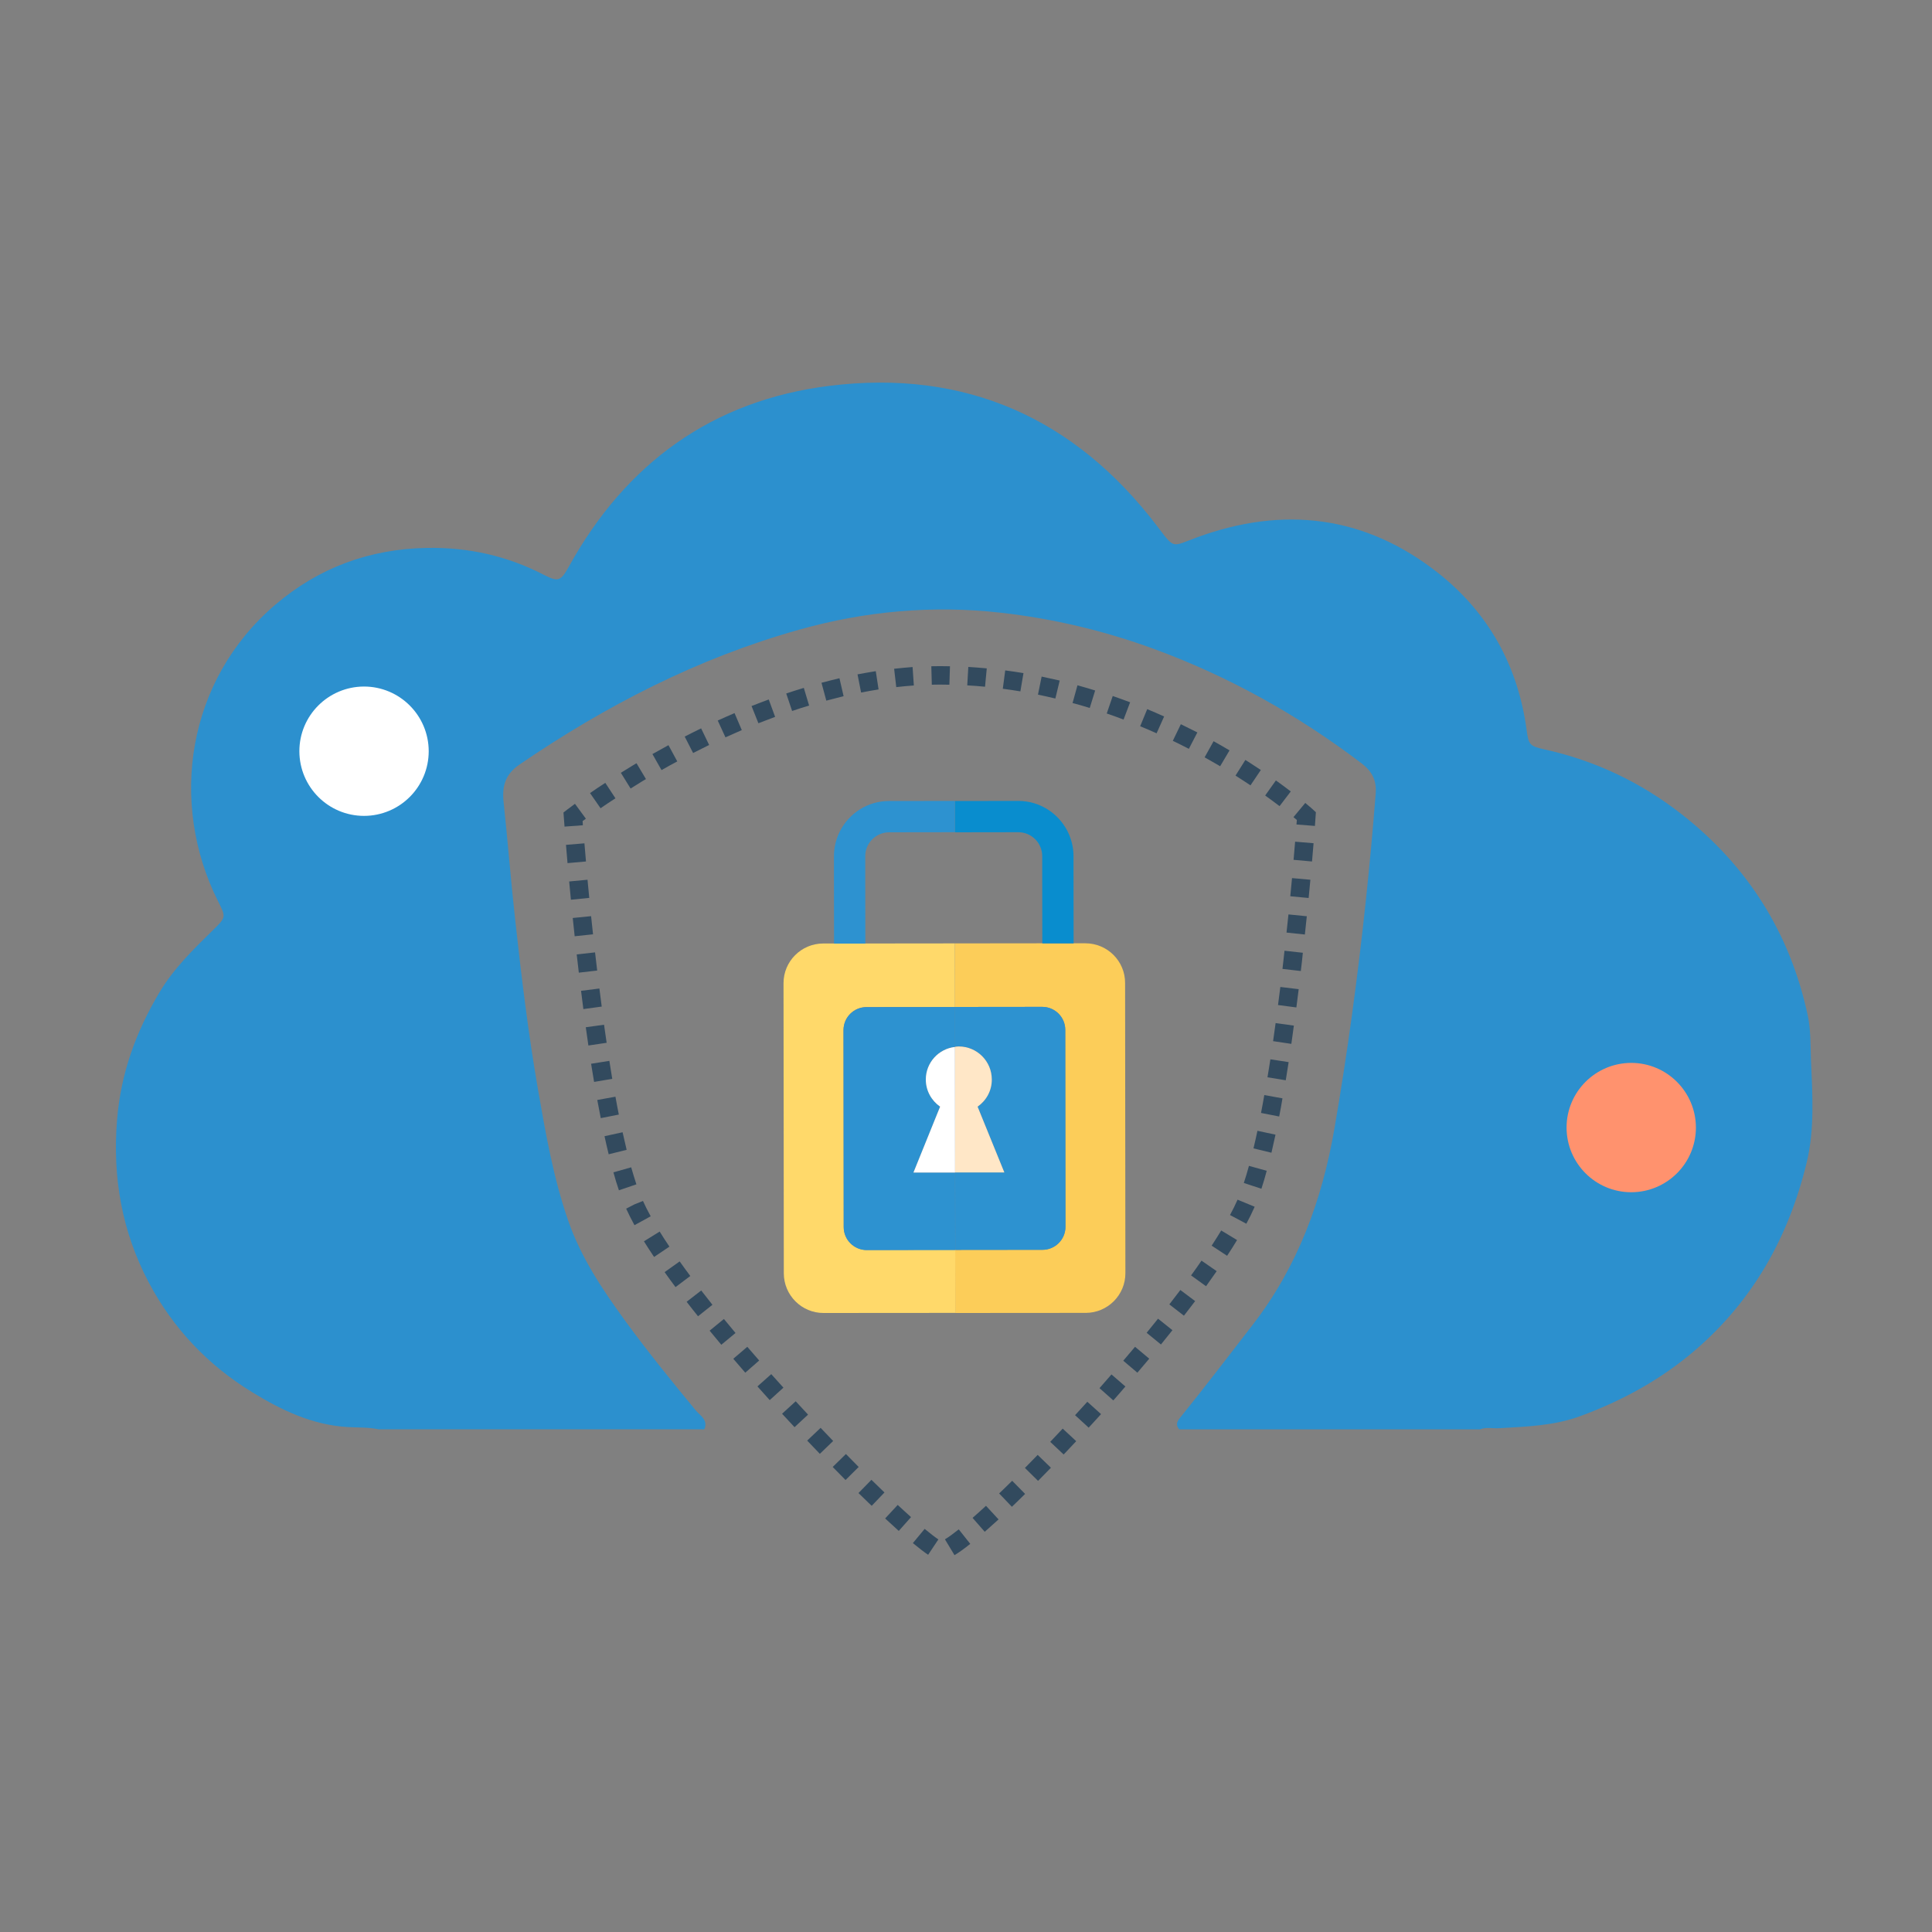
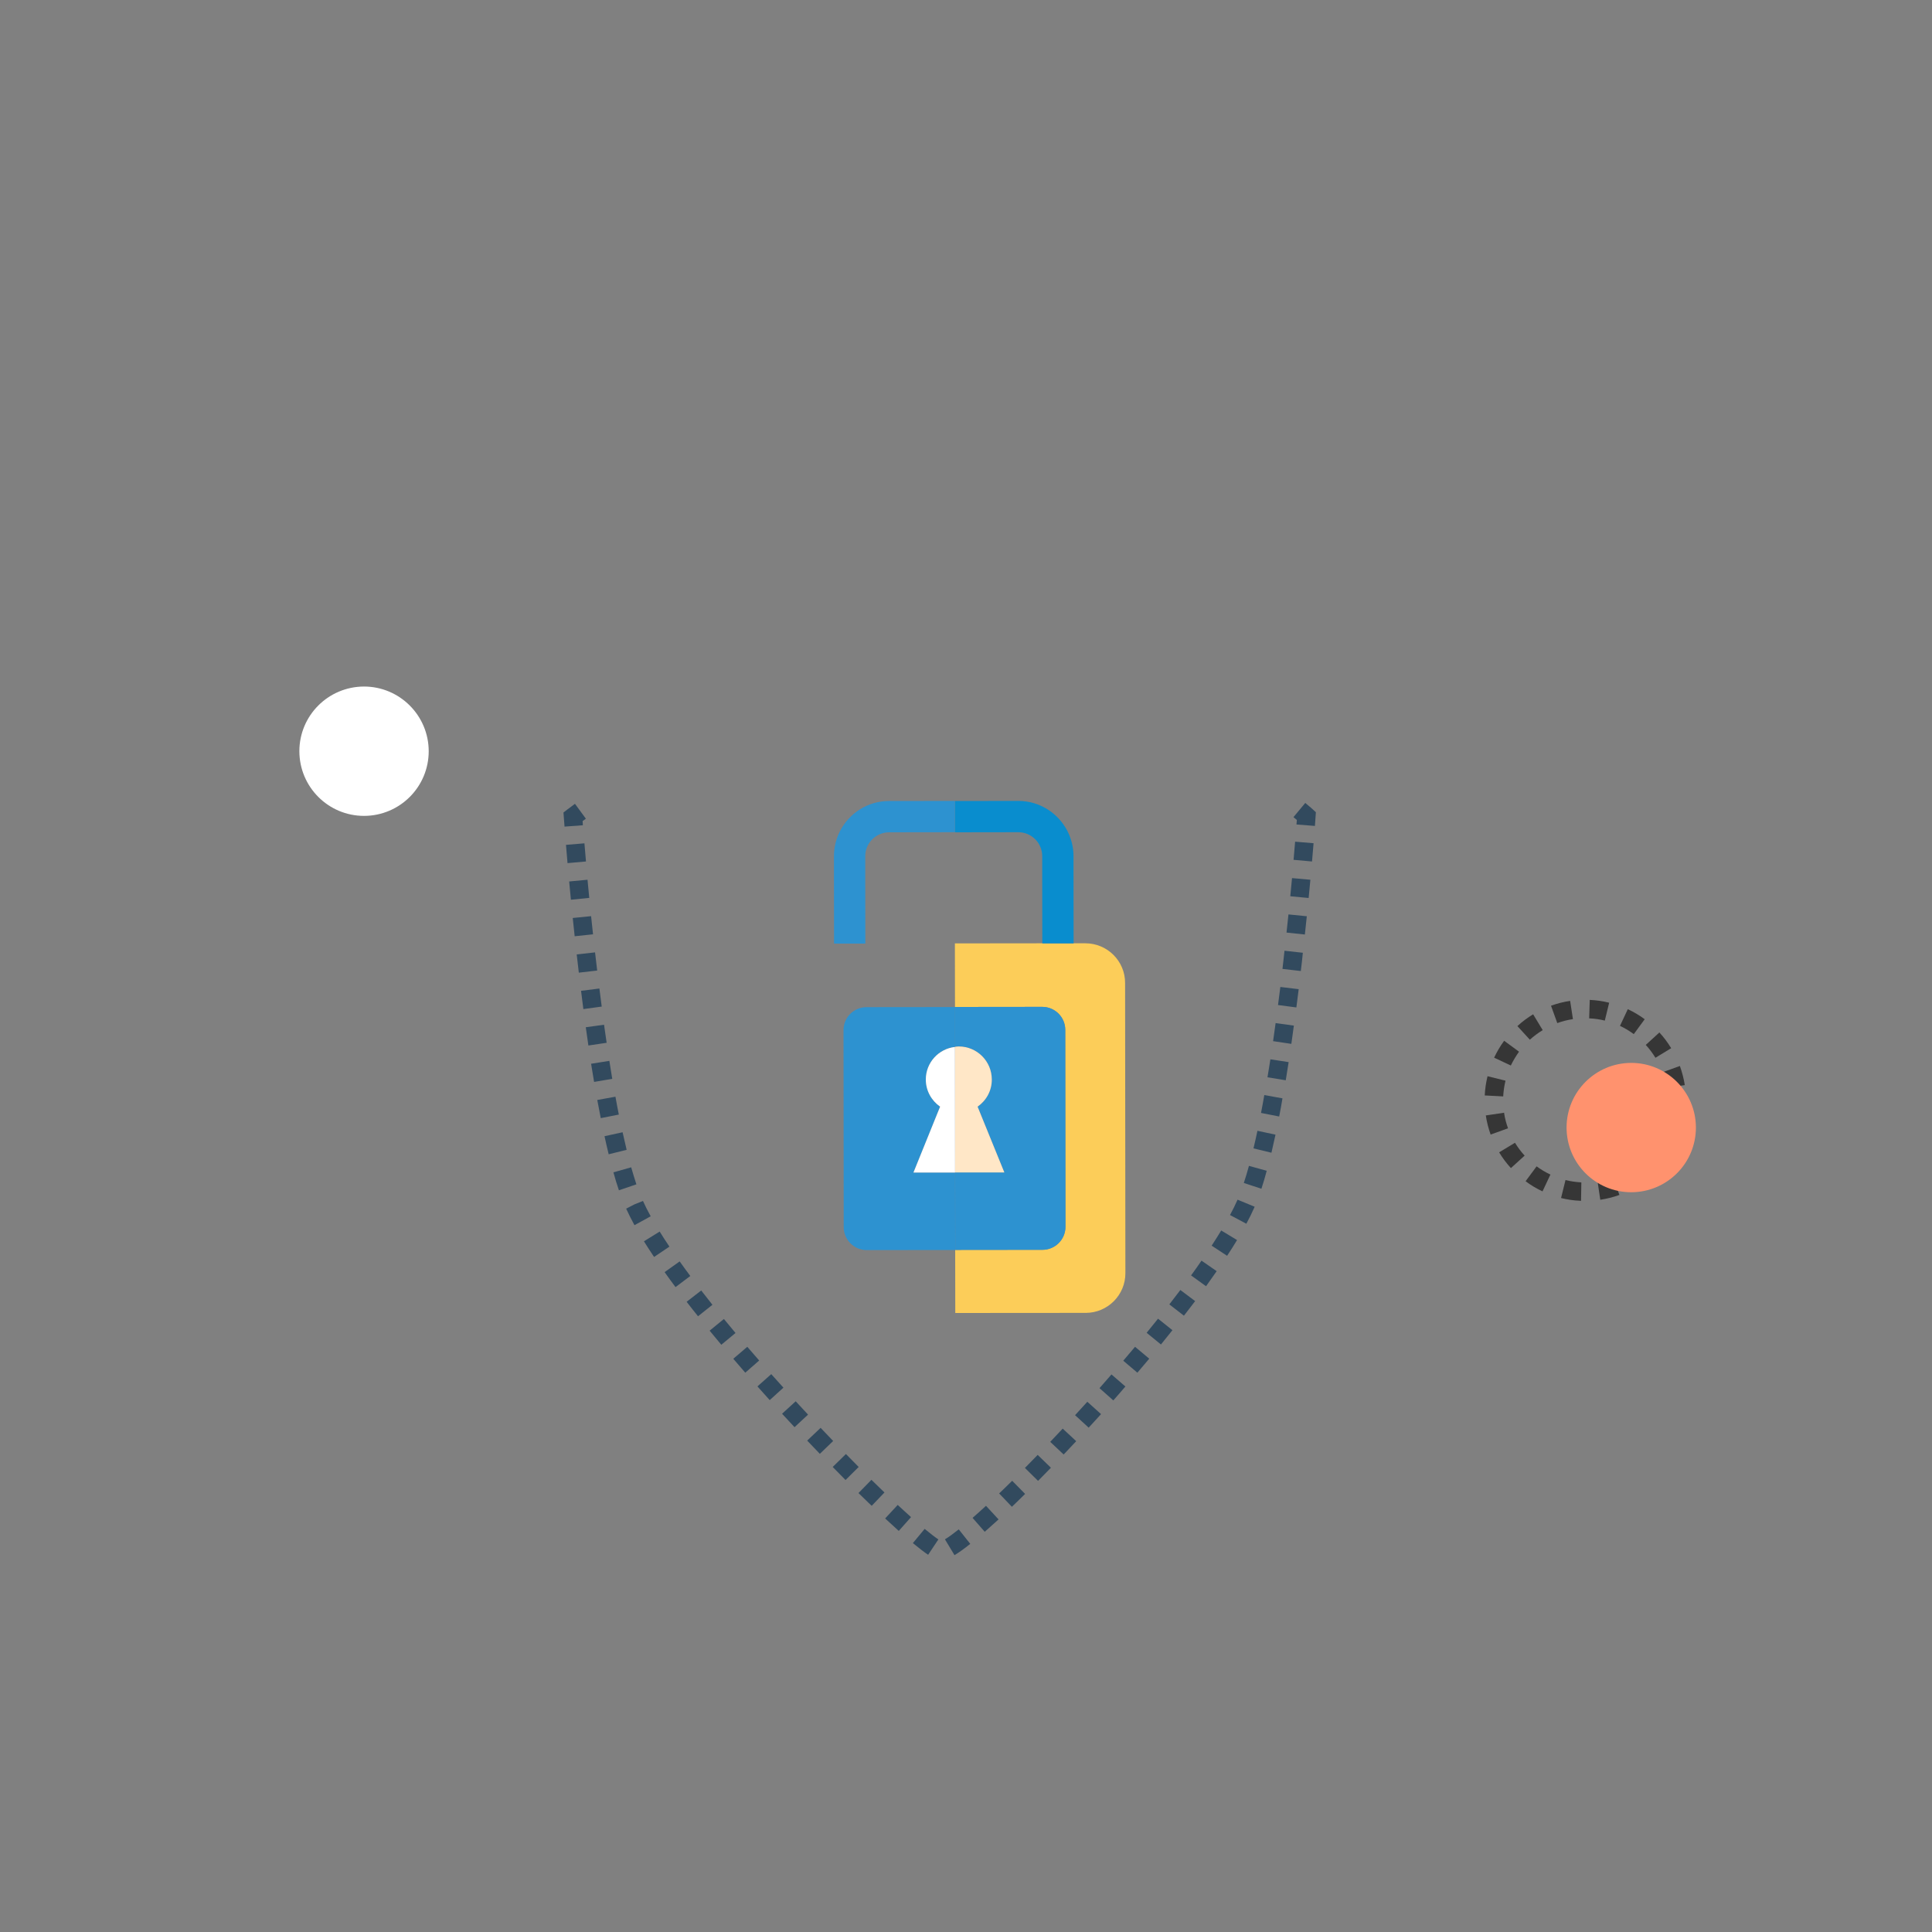
<svg xmlns="http://www.w3.org/2000/svg" version="1.1" id="Layer_1" x="0px" y="0px" viewBox="0 0 200 200" style="enable-background:new 0 0 200 200;" xml:space="preserve">
  <rect x="0" y="0" width="200" height="200" fill="#808080" stroke="none" />
  <style type="text/css">
	.st0{fill:#FCCD59;}
	.st1{fill:#2D92D0;}
	.st2{fill:#098DCE;}
	.st3{fill:#33AFBD;}
	.st4{fill:#FFE7C7;}
	.st5{fill:#FFD96A;}
	.st6{fill:#FFFFFF;}
	.st7{fill:#363636;}
	.st8{fill:#2C90CE;}
	.st9{fill:#324A5E;}
	.st10{fill:#FF926E;}
</style>
  <g>
    <path class="st0" d="M112.36,97.65h-1.22l0,0h-3.24l0,0l-9.05,0.01l0.01,6.58l9.03-0.01c1.31,0,2.38,1.06,2.38,2.38l0.02,20.39   c0,1.31-1.06,2.38-2.38,2.38l-9.03,0.01l0.01,6.53l13.5-0.01c2.27,0,4.12-1.85,4.11-4.12l-0.03-30.02   C116.48,99.49,114.63,97.65,112.36,97.65z" />
  </g>
  <g>
    <path class="st1" d="M99.25,108.33c1.89,0,3.42,1.53,3.42,3.42c0,1.17-0.58,2.19-1.47,2.81l0.41,1.01l2.36,5.8h-4.7h-0.39   l0.01,8.02l9.03-0.01c1.31,0,2.38-1.07,2.38-2.38l-0.02-20.39c0-1.31-1.07-2.38-2.38-2.38l-9.03,0.01v4.12   C98.99,108.36,99.12,108.33,99.25,108.33z" />
  </g>
  <g>
    <path class="st2" d="M105.41,86.15c1.37,0,2.48,1.11,2.48,2.48v1.86l0.01,7.17h3.24l-0.01-7.17v-1.86c0-0.95-0.24-1.85-0.65-2.64   c-0.96-1.83-2.87-3.08-5.07-3.08l-6.56,0.01v3.24L105.41,86.15z" />
  </g>
  <g>
    <polygon class="st3" points="107.9,97.65 111.14,97.65 111.14,97.65  " />
  </g>
  <g>
    <path class="st4" d="M103.97,121.37l-2.36-5.8l-0.41-1.01c0.89-0.62,1.48-1.65,1.47-2.81c0-1.89-1.53-3.42-3.42-3.42   c-0.13,0-0.26,0.02-0.39,0.04l0.01,13h0.39H103.97z" />
  </g>
  <g>
-     <path class="st5" d="M89.72,129.4c-1.31,0-2.38-1.06-2.38-2.38l-0.02-20.39c0-1.31,1.06-2.38,2.38-2.38l9.16-0.01l-0.01-6.58   l-9.28,0.01l0,0h-3.24l0,0h-1.11c-2.27,0-4.12,1.85-4.11,4.12l0.03,30.02c0,2.27,1.85,4.12,4.12,4.11l13.64-0.01l-0.01-6.53   L89.72,129.4z" />
-   </g>
+     </g>
  <g>
    <path class="st1" d="M87.32,106.64l0.02,20.39c0,1.31,1.07,2.38,2.38,2.38l9.16-0.01l-0.01-8.02h-4.31l2.35-5.81l0.41-1.01   c-0.89-0.62-1.48-1.64-1.48-2.81c0-1.75,1.32-3.19,3.03-3.38v-4.12l-9.16,0.01C88.38,104.26,87.32,105.32,87.32,106.64z" />
  </g>
  <g>
    <g>
      <path class="st1" d="M86.97,86.01c-0.41,0.79-0.64,1.68-0.64,2.62v1.88l0.01,7.17h3.24l-0.01-7.17v-1.88    c0-1.36,1.1-2.46,2.46-2.47l6.82-0.01v-3.24l-6.82,0.01C89.82,82.92,87.92,84.18,86.97,86.01z" />
    </g>
  </g>
  <g>
    <polygon class="st3" points="86.33,97.67 89.57,97.67 89.57,97.67  " />
  </g>
  <g>
    <path class="st6" d="M95.84,111.75c0,1.17,0.59,2.19,1.48,2.81l-0.41,1.01l-2.35,5.81h4.31l-0.01-13   C97.16,108.57,95.84,110,95.84,111.75z" />
  </g>
  <g>
    <path class="st7" d="M163.67,124.31l-0.15-0.01c-0.59-0.02-1.26-0.12-1.92-0.28l0.46-1.86c0.53,0.13,1.09,0.21,1.64,0.24   L163.67,124.31z M165.66,124.2l-0.28-1.89c0.55-0.08,1.09-0.22,1.61-0.41l0.65,1.8C167,123.93,166.33,124.1,165.66,124.2z    M159.68,123.33c-0.62-0.29-1.21-0.64-1.75-1.05l1.14-1.54c0.45,0.33,0.93,0.62,1.43,0.85L159.68,123.33z M169.48,122.82   l-0.99-1.64c0.48-0.29,0.92-0.62,1.33-1l1.29,1.41C170.61,122.06,170.06,122.47,169.48,122.82z M156.41,120.92   c-0.46-0.5-0.87-1.05-1.22-1.63l1.64-0.99c0.29,0.47,0.62,0.92,1,1.33L156.41,120.92z M172.48,120.09l-1.54-1.14   c0.33-0.45,0.62-0.93,0.85-1.43l1.73,0.81C173.24,118.95,172.89,119.54,172.48,120.09z M154.31,117.45   c-0.23-0.64-0.4-1.31-0.5-1.98l1.89-0.28c0.08,0.55,0.22,1.09,0.41,1.61L154.31,117.45z M174.21,116.41l-1.86-0.46   c0.13-0.54,0.21-1.09,0.24-1.65l1.91,0.04v0.07C174.47,115.08,174.37,115.76,174.21,116.41z M155.61,113.5l-1.91-0.1   c0.03-0.67,0.13-1.34,0.29-1.99l1.86,0.46C155.72,112.4,155.64,112.95,155.61,113.5z M172.51,112.61   c-0.08-0.55-0.22-1.09-0.41-1.61l1.8-0.65c0.23,0.64,0.4,1.3,0.51,1.98L172.51,112.61z M156.4,110.3l-1.73-0.81   c0.29-0.61,0.64-1.21,1.04-1.75l1.54,1.13C156.93,109.32,156.64,109.8,156.4,110.3z M171.37,109.5c-0.29-0.47-0.62-0.92-1-1.33   l1.41-1.29c0.46,0.5,0.87,1.05,1.22,1.63L171.37,109.5z M158.37,107.63l-1.29-1.41c0.5-0.46,1.05-0.87,1.63-1.22l0.99,1.64   C159.23,106.92,158.78,107.26,158.37,107.63z M169.13,107.05c-0.45-0.33-0.93-0.62-1.43-0.85l0.81-1.73   c0.62,0.29,1.21,0.64,1.75,1.04L169.13,107.05z M161.21,105.91l-0.65-1.8c0.64-0.23,1.31-0.4,1.98-0.5l0.29,1.89   C162.27,105.58,161.73,105.72,161.21,105.91z M166.13,105.65c-0.53-0.13-1.08-0.21-1.62-0.23l0.06-1.91h0.03   c0.66,0.03,1.33,0.13,1.98,0.29L166.13,105.65z" />
  </g>
-   <path class="st8" d="M72.91,147.96c-11.24,0-22.49,0-33.73,0c-1.04-0.22-2.11-0.17-3.16-0.23c-3.68-0.21-6.89-1.75-9.93-3.62  c-4.58-2.8-8.18-6.61-10.69-11.35c-2.78-5.27-3.77-10.88-3.28-16.86c0.39-4.79,1.95-9.08,4.37-13.14c1.47-2.48,3.51-4.47,5.54-6.46  c1.39-1.35,1.37-1.36,0.53-3.03C17.49,83.14,19.3,70.45,28.5,62.6c4.49-3.83,9.74-5.77,15.68-5.88c4.29-0.08,8.32,0.82,12.13,2.79  c1.5,0.77,1.75,0.63,2.58-0.86c5.9-10.69,14.86-17.21,26.99-18.71c14-1.73,25.37,3.3,33.92,14.54c1.83,2.41,1.46,2.12,4.11,1.15  c8.97-3.29,17.41-2.27,24.96,3.68c5.21,4.11,8.26,9.6,9.16,16.22c0.21,1.54,0.29,1.7,1.82,2.04c5.27,1.16,10.03,3.42,14.26,6.74  c6.82,5.35,11.19,12.28,13.02,20.77c0.33,1.52,0.28,3.08,0.34,4.62c0.15,3.57,0.4,7.18-0.45,10.67c-1.84,7.6-5.48,14.17-11.48,19.35  c-3.56,3.07-7.58,5.27-11.96,6.88c-2.72,1-5.56,1.08-8.39,1.25c-0.66,0.04-1.34-0.14-1.99,0.12c-10.37,0-20.74,0-31.12,0  c-0.52-0.6-0.07-1.01,0.27-1.44c2.48-3.08,4.88-6.22,7.3-9.35c4.68-6.04,7.2-12.9,8.49-20.35c1.35-7.83,2.41-15.69,3.25-23.59  c0.39-3.69,0.73-7.39,1.02-11.08c0.11-1.36-0.37-2.31-1.46-3.14c-6.6-5.01-13.75-9.01-21.54-11.86c-5.11-1.87-10.38-3.12-15.79-3.73  c-7.08-0.8-14.06-0.17-20.91,1.76c-10.47,2.94-19.99,7.85-28.94,13.96c-1.48,1.01-1.81,2.26-1.64,3.86  c0.44,4.12,0.76,8.26,1.22,12.38c0.64,5.81,1.34,11.62,2.34,17.38c0.8,4.59,1.6,9.19,3.14,13.62c1.33,3.82,3.55,7.13,5.91,10.37  c2.33,3.19,4.82,6.26,7.34,9.31C72.53,146.56,73.32,147.03,72.91,147.96z" />
  <g>
    <g>
      <path class="st9" d="M58.44,85.57l-0.11-1.46l0.4-0.31c0,0,0.27-0.21,0.79-0.59l1.13,1.54c-0.13,0.09-0.24,0.18-0.34,0.25    l0.03,0.43L58.44,85.57z" />
    </g>
    <g>
      <path class="st9" d="M98.81,160.99l-0.99-1.64c0.37-0.22,0.85-0.57,1.43-1.03l1.19,1.5C99.8,160.34,99.26,160.72,98.81,160.99z     M96.08,160.95c-0.42-0.28-0.95-0.69-1.58-1.21l1.22-1.47c0.58,0.48,1.06,0.85,1.42,1.09L96.08,160.95z M101.94,158.57l-1.26-1.44    c0.44-0.38,0.9-0.8,1.39-1.25l1.3,1.41C102.86,157.75,102.38,158.18,101.94,158.57z M93.04,158.48c-0.44-0.4-0.91-0.83-1.41-1.29    l1.3-1.4c0.49,0.45,0.95,0.88,1.38,1.26L93.04,158.48z M104.75,155.98l-1.32-1.38l0.45-0.43c0.3-0.29,0.59-0.58,0.9-0.88    l1.34,1.36c-0.31,0.3-0.61,0.6-0.91,0.89L104.75,155.98z M90.24,155.88l-0.34-0.32c-0.34-0.32-0.68-0.66-1.03-1l1.34-1.37    c0.35,0.34,0.69,0.67,1.02,0.99l0.33,0.32L90.24,155.88z M107.46,153.3l-1.36-1.34c0.43-0.44,0.87-0.89,1.32-1.35l1.37,1.33    C108.34,152.41,107.9,152.86,107.46,153.3z M87.53,153.21c-0.44-0.44-0.88-0.89-1.33-1.35l1.37-1.34c0.45,0.46,0.89,0.9,1.32,1.34    L87.53,153.21z M110.11,150.57l-1.39-1.31c0.43-0.45,0.86-0.91,1.29-1.37l1.4,1.3C110.97,149.65,110.54,150.12,110.11,150.57z     M84.87,150.5c-0.43-0.45-0.87-0.91-1.31-1.37l1.39-1.32c0.44,0.46,0.87,0.92,1.3,1.36L84.87,150.5z M112.7,147.79l-1.41-1.29    c0.42-0.46,0.85-0.92,1.27-1.39l1.42,1.28C113.55,146.86,113.12,147.33,112.7,147.79z M82.25,147.74    c-0.43-0.46-0.86-0.92-1.29-1.39l1.41-1.29c0.43,0.47,0.86,0.93,1.28,1.38L82.25,147.74z M115.25,144.97l-1.43-1.27    c0.42-0.47,0.83-0.94,1.24-1.42l1.44,1.25C116.08,144.02,115.67,144.5,115.25,144.97z M79.68,144.94    c-0.42-0.47-0.85-0.94-1.27-1.42l1.43-1.27c0.42,0.47,0.84,0.94,1.26,1.4L79.68,144.94z M77.15,142.1    c-0.42-0.48-0.83-0.96-1.24-1.44l1.45-1.24c0.41,0.47,0.82,0.95,1.23,1.42L77.15,142.1z M117.74,142.1l-1.46-1.24    c0.41-0.48,0.81-0.96,1.22-1.44l1.47,1.23C118.56,141.13,118.15,141.61,117.74,142.1z M74.67,139.21    c-0.41-0.49-0.82-0.98-1.21-1.46l1.48-1.21c0.39,0.48,0.8,0.96,1.2,1.45L74.67,139.21z M120.18,139.18l-1.48-1.21    c0.4-0.49,0.79-0.98,1.18-1.46l1.49,1.19C120.98,138.19,120.58,138.68,120.18,139.18z M72.26,136.26c-0.4-0.5-0.8-1-1.18-1.5    l1.51-1.17c0.38,0.49,0.76,0.98,1.16,1.48L72.26,136.26z M122.56,136.2l-1.51-1.17c0.39-0.5,0.77-1,1.14-1.49l1.53,1.15    C123.34,135.19,122.95,135.69,122.56,136.2z M69.93,133.24c-0.39-0.52-0.77-1.04-1.13-1.55l1.56-1.11c0.35,0.5,0.72,1,1.1,1.51    L69.93,133.24z M124.85,133.15l-1.55-1.12c0.38-0.52,0.74-1.03,1.08-1.53l1.57,1.09C125.6,132.1,125.23,132.62,124.85,133.15z     M67.71,130.12c-0.37-0.55-0.72-1.09-1.05-1.62l1.63-1.01c0.31,0.51,0.65,1.03,1.01,1.56L67.71,130.12z M127.03,130l-1.6-1.05    c0.35-0.54,0.68-1.06,0.99-1.57l1.64,0.99C127.74,128.9,127.4,129.44,127.03,130z M65.68,126.83c-0.33-0.61-0.62-1.18-0.86-1.71    l0.85-0.44l0.88-0.38l-0.88,0.38l0.89-0.36c0.22,0.5,0.49,1.03,0.8,1.59L65.68,126.83z M129.02,126.68l-1.69-0.9    c0.29-0.54,0.54-1.04,0.74-1.5l0.04-0.09l1.77,0.73l-0.06,0.14C129.6,125.56,129.33,126.11,129.02,126.68z M64.07,123.22    c-0.2-0.58-0.39-1.2-0.57-1.86l1.84-0.52c0.18,0.63,0.36,1.22,0.54,1.76L64.07,123.22z M130.58,123.06l-1.82-0.6    c0.18-0.55,0.36-1.14,0.53-1.77l1.84,0.51C130.96,121.86,130.77,122.48,130.58,123.06z M63.01,119.49    c-0.15-0.6-0.29-1.23-0.43-1.87l1.87-0.41c0.14,0.63,0.28,1.24,0.42,1.82L63.01,119.49z M131.62,119.33l-1.86-0.45    c0.14-0.59,0.28-1.2,0.41-1.82l1.87,0.4C131.9,118.1,131.76,118.73,131.62,119.33z M62.19,115.75c-0.12-0.61-0.24-1.24-0.36-1.88    l1.88-0.34c0.11,0.63,0.23,1.24,0.35,1.85L62.19,115.75z M132.42,115.58l-1.88-0.37c0.12-0.6,0.23-1.22,0.34-1.85l1.88,0.34    C132.66,114.34,132.54,114.97,132.42,115.58z M61.5,112c-0.1-0.62-0.21-1.25-0.31-1.88l1.89-0.3c0.1,0.63,0.2,1.25,0.3,1.86    L61.5,112z M133.1,111.83l-1.89-0.31c0.1-0.61,0.2-1.24,0.3-1.86l1.89,0.29C133.3,110.58,133.2,111.21,133.1,111.83z     M60.91,108.23c-0.09-0.63-0.18-1.26-0.27-1.89l1.89-0.26c0.09,0.62,0.18,1.25,0.27,1.87L60.91,108.23z M133.68,108.06l-1.89-0.28    c0.09-0.62,0.18-1.24,0.26-1.87l1.89,0.26C133.86,106.81,133.77,107.44,133.68,108.06z M60.39,104.46    c-0.08-0.63-0.16-1.26-0.24-1.89l1.9-0.24c0.08,0.62,0.16,1.25,0.24,1.87L60.39,104.46z M134.2,104.29l-1.9-0.25    c0.08-0.63,0.16-1.25,0.24-1.87l1.9,0.23C134.36,103.03,134.28,103.66,134.2,104.29z M59.92,100.69    c-0.08-0.64-0.15-1.27-0.22-1.89l1.9-0.21c0.07,0.62,0.14,1.24,0.22,1.88L59.92,100.69z M134.66,100.52l-1.9-0.22    c0.07-0.63,0.15-1.26,0.21-1.88l1.9,0.21C134.81,99.25,134.74,99.88,134.66,100.52z M59.49,96.92c-0.07-0.64-0.14-1.27-0.2-1.89    l1.9-0.19c0.06,0.61,0.13,1.24,0.2,1.88L59.49,96.92z M135.08,96.74l-1.9-0.2c0.07-0.64,0.13-1.27,0.2-1.88l1.9,0.19    C135.22,95.47,135.15,96.1,135.08,96.74z M59.1,93.14c-0.06-0.66-0.12-1.29-0.18-1.89l1.9-0.18c0.06,0.6,0.12,1.23,0.18,1.88    L59.1,93.14z M135.47,92.96l-1.9-0.18l0.18-1.88l1.9,0.17L135.47,92.96z M58.75,89.35l-0.16-1.89l1.91-0.16l0.16,1.88L58.75,89.35    z M135.82,89.18l-1.91-0.17c0.06-0.7,0.11-1.33,0.16-1.88l1.91,0.16C135.93,87.84,135.88,88.48,135.82,89.18z" />
    </g>
    <g>
      <path class="st9" d="M136.12,85.5l-1.91-0.15l0.04-0.47c-0.1-0.08-0.21-0.18-0.35-0.29l1.22-1.47c0.5,0.41,0.76,0.65,0.76,0.65    l0.34,0.31L136.12,85.5z" />
    </g>
    <g>
-       <path class="st9" d="M62.17,83.67l-1.09-1.57c0.46-0.32,0.99-0.68,1.58-1.06l1.05,1.6C63.14,83,62.63,83.35,62.17,83.67z     M132.46,83.45c-0.44-0.33-0.93-0.7-1.49-1.1l1.11-1.56c0.57,0.41,1.09,0.79,1.54,1.14L132.46,83.45z M65.28,81.63L64.27,80    c0.37-0.23,0.77-0.48,1.17-0.72l0.45-0.27l0.98,1.64l-0.44,0.26C66.03,81.16,65.65,81.4,65.28,81.63z M129.45,81.3    c-0.22-0.15-0.45-0.3-0.68-0.45c-0.28-0.18-0.57-0.37-0.87-0.56l1.02-1.62c0.31,0.19,0.61,0.39,0.9,0.58    c0.24,0.16,0.48,0.31,0.7,0.46L129.45,81.3z M68.48,79.72l-0.94-1.66c0.54-0.3,1.09-0.61,1.66-0.92l0.91,1.68    C69.55,79.12,69,79.42,68.48,79.72z M126.31,79.32c-0.52-0.3-1.05-0.61-1.61-0.92l0.93-1.67c0.57,0.32,1.12,0.63,1.65,0.95    L126.31,79.32z M71.75,77.95l-0.87-1.7c0.55-0.28,1.12-0.57,1.7-0.85l0.83,1.72C72.85,77.4,72.29,77.68,71.75,77.95z     M123.07,77.52c-0.54-0.28-1.09-0.56-1.66-0.83l0.83-1.72c0.58,0.28,1.15,0.57,1.71,0.85L123.07,77.52z M75.1,76.33l-0.8-1.74    c0.57-0.26,1.15-0.52,1.74-0.77l0.75,1.76C76.22,75.83,75.66,76.08,75.1,76.33z M119.73,75.91c-0.55-0.25-1.12-0.49-1.7-0.73    l0.73-1.77c0.6,0.25,1.18,0.5,1.75,0.76L119.73,75.91z M78.51,74.87l-0.71-1.78c0.59-0.23,1.18-0.46,1.78-0.68l0.66,1.8    C79.66,74.43,79.08,74.65,78.51,74.87z M116.31,74.49c-0.57-0.22-1.15-0.43-1.74-0.63l0.62-1.81c0.61,0.21,1.21,0.43,1.8,0.65    L116.31,74.49z M82,73.6l-0.61-1.81c0.6-0.2,1.21-0.4,1.82-0.58l0.55,1.83C83.17,73.21,82.58,73.4,82,73.6z M112.81,73.29    c-0.51-0.16-1.02-0.31-1.54-0.45l-0.24-0.06l0.51-1.84l0.24,0.07c0.54,0.15,1.07,0.3,1.59,0.47L112.81,73.29z M85.54,72.53    l-0.5-1.85c0.61-0.16,1.23-0.32,1.86-0.47l0.43,1.86C86.73,72.22,86.14,72.37,85.54,72.53z M109.25,72.31    c-0.59-0.14-1.2-0.28-1.8-0.4l0.38-1.87c0.63,0.13,1.25,0.27,1.87,0.41L109.25,72.31z M89.14,71.69l-0.37-1.88    c0.63-0.12,1.26-0.23,1.89-0.33l0.29,1.89C90.35,71.47,89.74,71.57,89.14,71.69z M105.63,71.57c-0.6-0.1-1.21-0.19-1.82-0.27    l0.25-1.9c0.64,0.08,1.27,0.18,1.89,0.28L105.63,71.57z M92.78,71.13l-0.22-1.9c0.64-0.07,1.27-0.13,1.91-0.18l0.13,1.91    C94,71,93.39,71.06,92.78,71.13z M101.97,71.09c-0.61-0.06-1.22-0.11-1.84-0.14l0.11-1.91c0.64,0.04,1.28,0.09,1.91,0.15    L101.97,71.09z M98.28,70.88h-0.14c-0.54-0.01-1.11-0.02-1.68,0l-0.05-1.91c0.61-0.02,1.22-0.01,1.79,0h0.14L98.28,70.88z" />
-     </g>
+       </g>
  </g>
  <g>
    <path class="st6" d="M44.38,77.76c0,3.7-2.99,6.69-6.69,6.7c-3.7,0-6.69-2.99-6.7-6.69c0-3.7,2.99-6.69,6.69-6.7   C41.37,71.07,44.37,74.06,44.38,77.76z" />
  </g>
  <g>
    <path class="st10" d="M175.56,116.72c0,3.7-2.99,6.69-6.69,6.7c-3.7,0-6.69-2.99-6.7-6.69c0-3.7,2.99-6.69,6.69-6.7   C172.56,110.03,175.55,113.03,175.56,116.72z" />
  </g>
</svg>